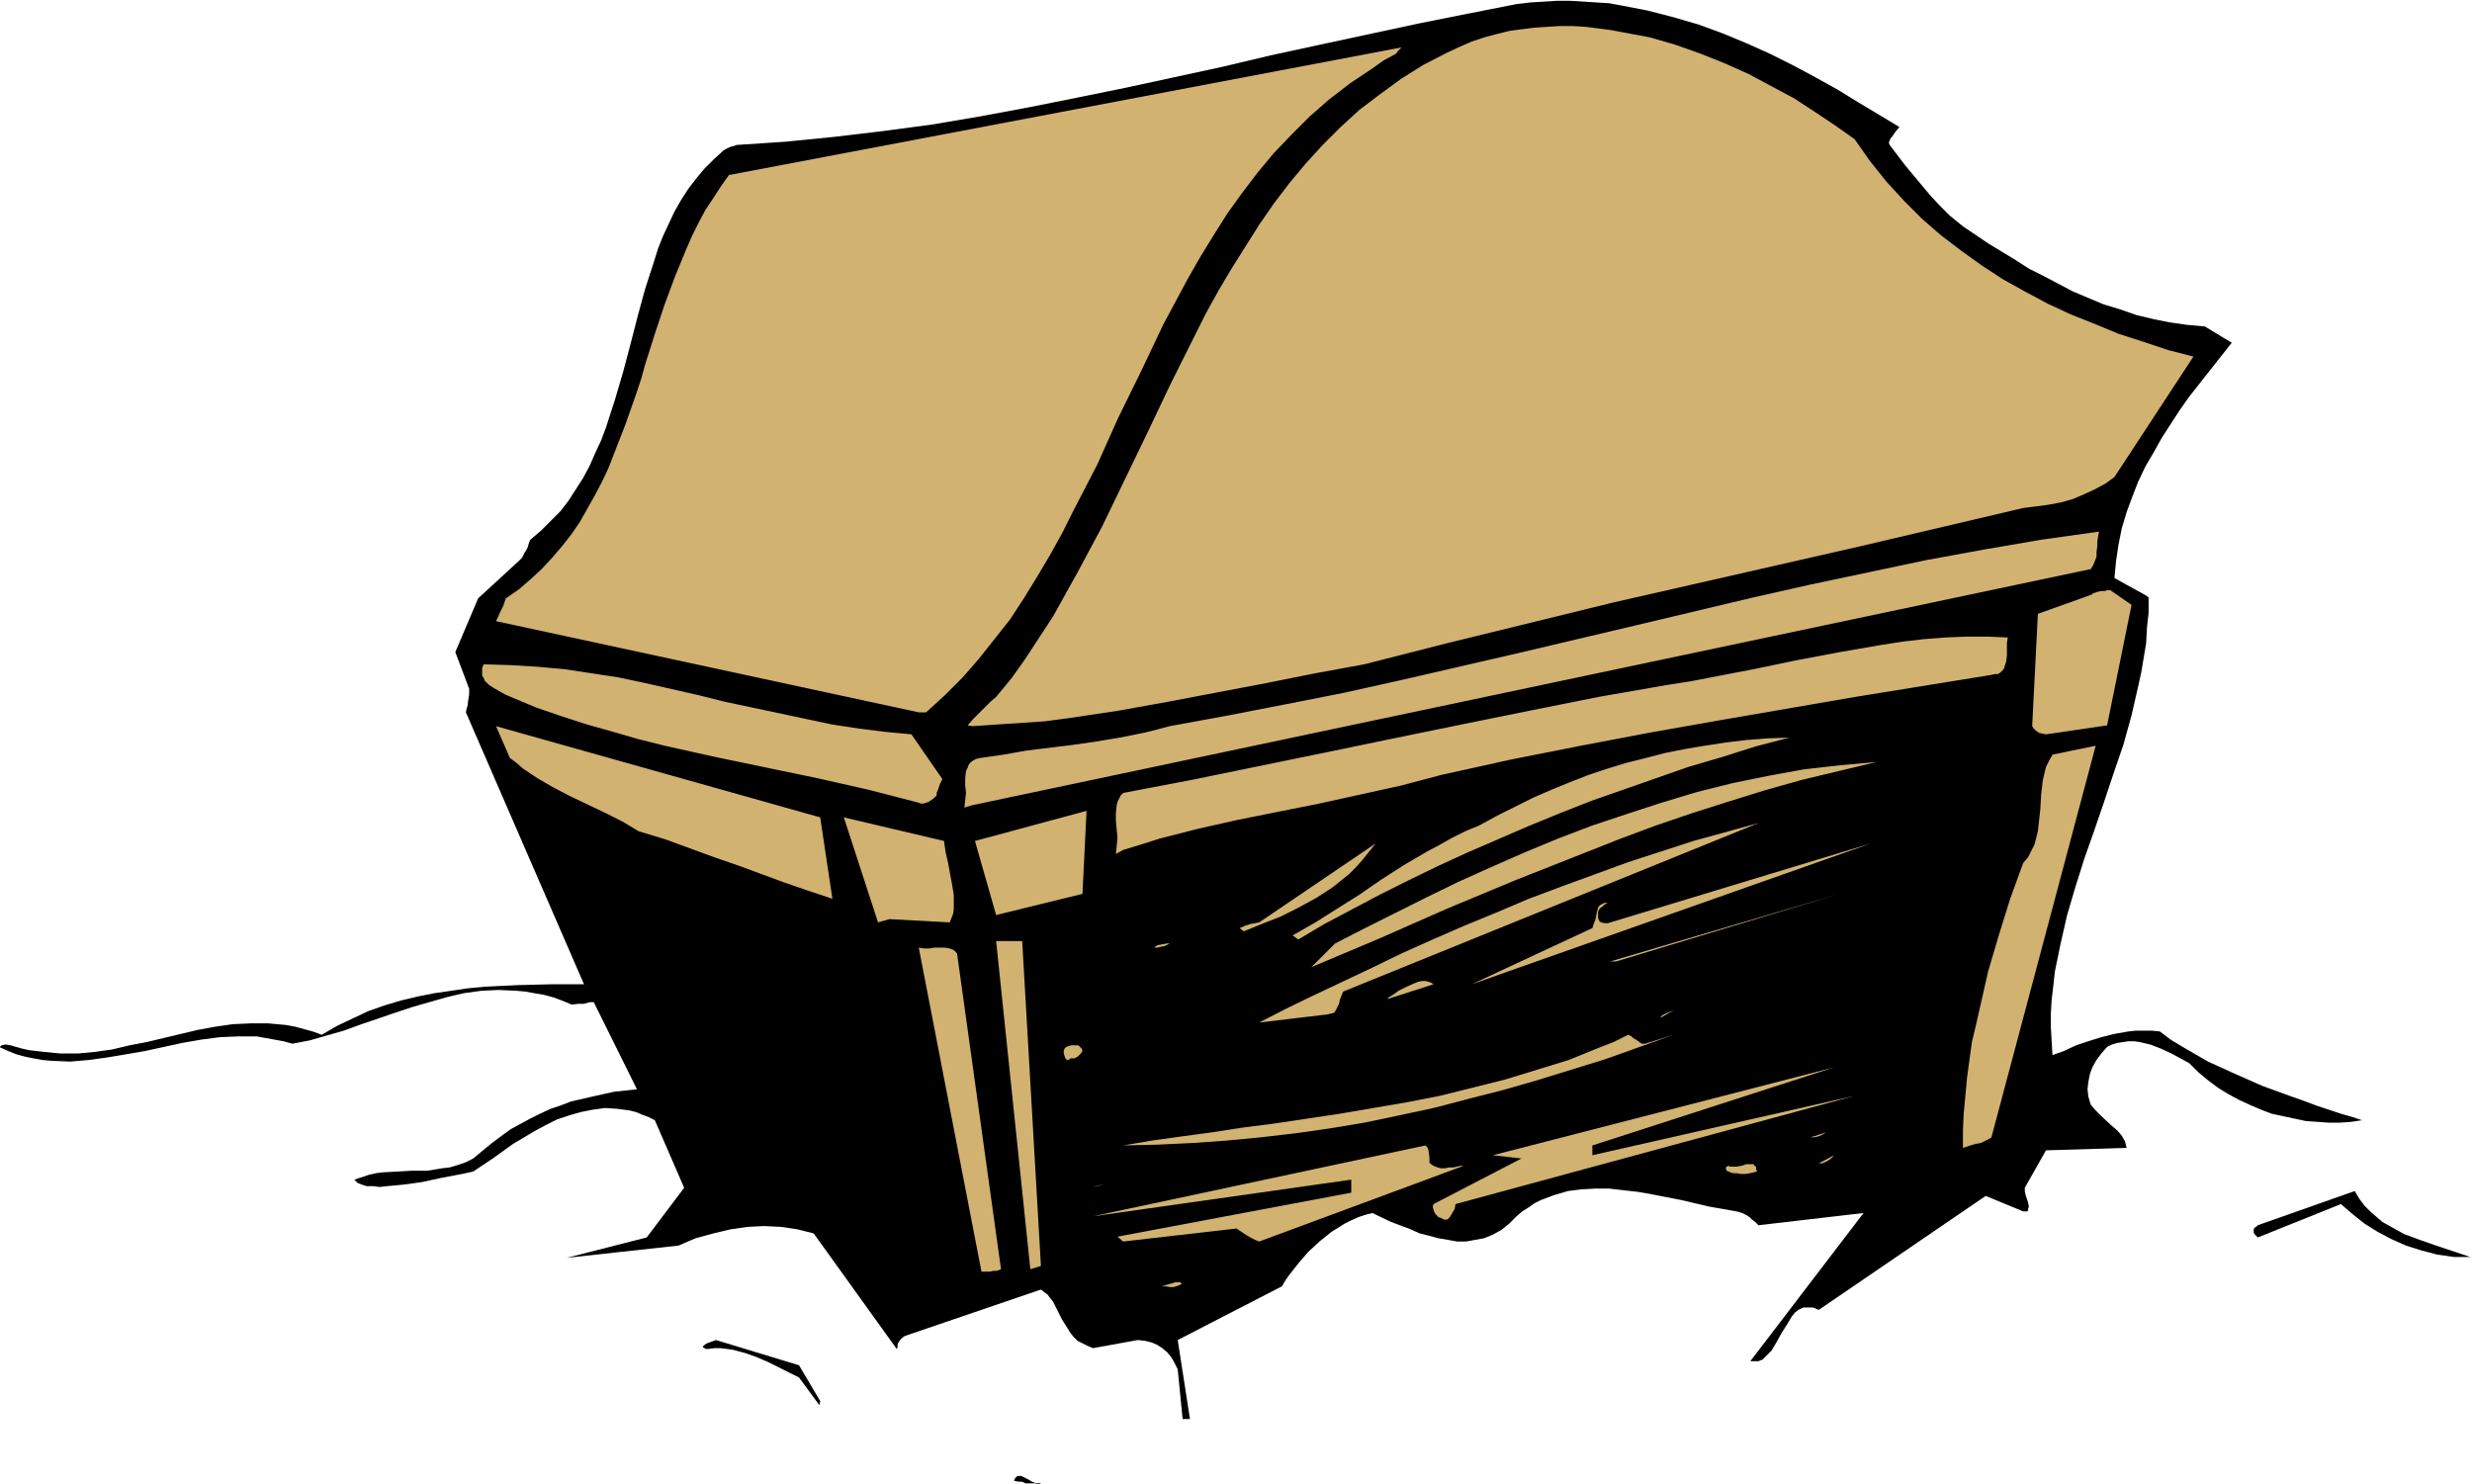
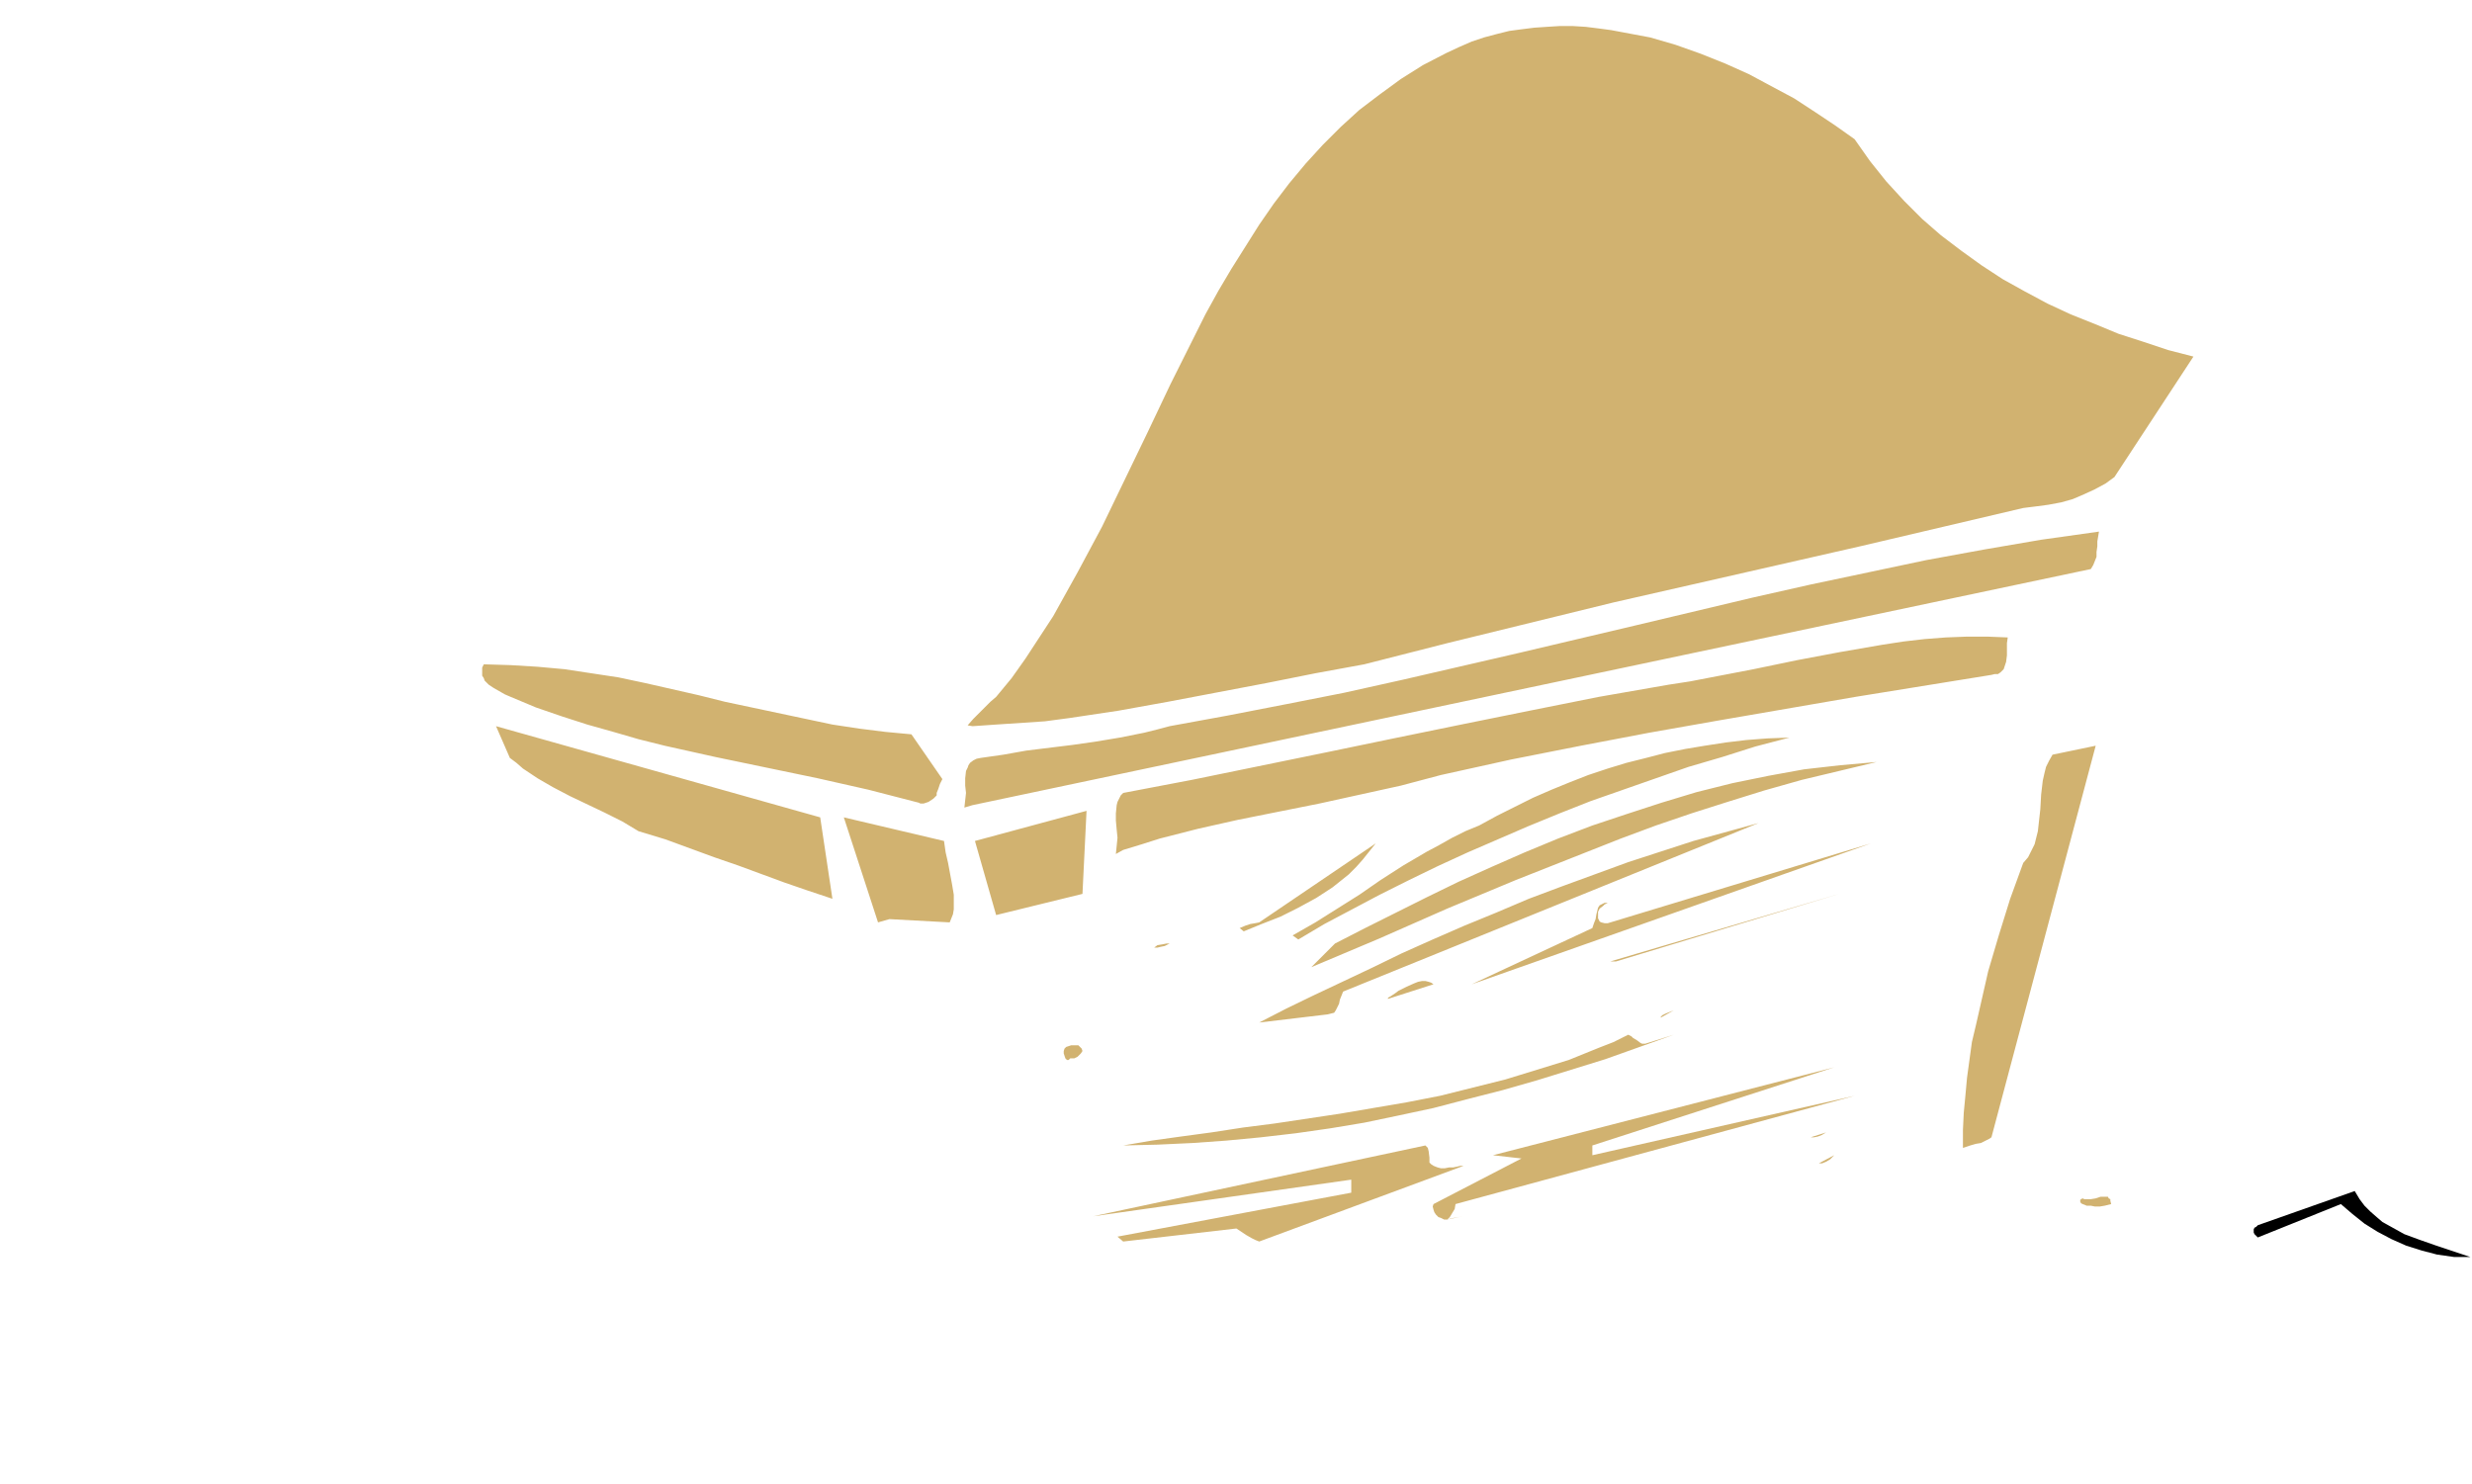
<svg xmlns="http://www.w3.org/2000/svg" fill-rule="evenodd" height="294.495" preserveAspectRatio="none" stroke-linecap="round" viewBox="0 0 3035 1823" width="490.455">
  <style>.brush1{fill:#000}.pen1{stroke:none}.brush2{fill:#d1b270}</style>
-   <path class="pen1 brush1" d="M1259 1822h19l-1 1-1 1h-2l-2-1-2-2-3-1-5-3-6-3-2-1h-5l-1 1-2 2-1 3 6 1h4l4 2zM2596 710l2-21 3-20 4-20 6-20 7-19 7-18 9-19 10-17 10-18 11-17 11-17 12-17 26-33 26-33-33-20-22-2-21-3-20-4-21-5-20-7-20-6-19-8-19-8-36-19-18-9-17-11-33-20-31-21-16-13-13-13-12-13-10-12-10-12-10-12-19-25-1-3 1-2 1-3 2-2 4-6 5-6-25-15-25-15-26-16-27-15-28-15-28-14-29-13-29-12-30-11-31-9-31-8-31-6-16-3-16-1-16-1-16-1h-17l-16 1-16 1-17 2-61 12-60 12-121 26-60 13-59 14-120 26-59 12-60 12-59 11-59 10-60 8-59 7-60 6-60 4h-1l-2 1-4 1-5 2-5 3-12 11-11 11-10 12-10 13-9 14-8 14-7 15-7 15-6 15-5 16-11 34-9 33-9 35-9 34-10 34-11 34-6 16-7 15-7 16-8 15-9 14-9 14-10 13-12 12-12 12-13 11-2 5-1 4-2 4-2 3-3 6-4 4-50 46-28 66 17 45v7l-1 6-1 8-1 3-1 5 145 334h-40l-41 1-41 2-21 2-20 3-21 3-20 4-21 5-20 6-20 7-19 9-19 9-19 11-11-4-11-3-11-3-11-2-22-2h-21l-22 1-21 3-22 4-21 5-42 10-21 4-21 5-21 3-21 2H74l-21-2-8-1-9-1-9-2-7-2-7-2-6-1-5 1-1 1-2 1 11 5 10 4 11 3 10 2 11 2 11 1 23 1 23-2 22-3 24-4 23-4 23-5 23-5 23-4 23-3 23-1h22l11 2 11 2 11 2 11 3 21-4 21-6 21-6 22-8 41-14 21-7 21-6 21-6 21-5 22-3 21-1 22 1 11 1 11 2 12 2 11 3 11 4 12 5 8-1h7l7-2h5l53 107-28 3-27 6-26 6-13 5-12 4-13 6-12 6-11 6-13 7-11 8-12 9-11 9-12 10-10 5-9 3-10 3-9 1-18 3h-19l-17 1-19 1-8 1-9 2-9 3-9 3 4 4 5 2 6 2h8l8 1 9-1 11-1 10-1 22-3 23-5 21-4 10-2 9-2 12-8 6-4 6-4 25-18 27-16 13-7 14-7 15-5 14-4 15-3 15-2 15 1 15 2 8 2 7 3 8 3 8 4 36 83-46 61-98 25 137-15 21-9 22-6 21-5 21-3 20-1 21 1 20 3 20 5 102 142 1-2v-3l1-3 3-4 2-2 3-2 167-57 4 3 4 3 3 4 4 5 5 10 6 12 7 11 3 5 4 5 5 5 6 3 6 3 7 3 55-10 9 1 8 2 7 3 6 4 6 5 5 6 4 7 4 8 6 61h9l-15-97 128-66 4-7 5-7 11-14 12-14 14-13 15-12 8-5 8-5 8-4 9-4 9-3 8-2 23 11 24 9 11 5 12 3 11 3 12 2 11 2h11l11-2 11-2 10-4 11-6 10-8 9-9 7-6 8-5 7-5 8-4 8-3 8-3 17-5 16-2 17-1h18l17 2 18 2 17 3 36 7 17 4 17 4 17 3 17 3 4 1 3 1 6 3 3 2 3 3 4 3 4 4 129-15-139 182h10l5-2 3-3 4-4 4-4 6-10 6-11 7-11 6-10 4-5 4-3 6-3h12l7 3 205-140 46 19h5l1-1v-2l1-3-1-5-3-9-1-5v-4l26-46 99-3-2-8-4-7-5-6-7-6-13-12-7-7-6-7-3-10-1-9 1-9 2-10 3-8 5-9 6-8 7-8 6-3 7-2 7-1 6-1h7l7 1 13 3 13 5 13 6 11 6 11 6 11 11 12 10 12 9 13 8 13 7 13 6 14 6 13 5 14 3 14 3 14 3 14 1 14 1h14l14-1 13-2-12-4-14-4-15-5-15-5-16-6-17-6-33-12-34-15-33-15-31-18-15-9-13-10-10-1h-20l-9 1-17 3-16 4-16 5-15 5-15 7-14 5-1-17-1-17v-17l1-17 2-17 2-18 7-34 8-35 10-34 11-35 12-34 12-35 12-36 12-35 10-36 8-35 4-18 3-18 3-18 1-19 2-18v-19l-1-1-3-2-38-21zM1007 1721l-26-44-102-31-8 3-3 1-3 2-2 2v1l2 1 2 1h2l8-1h8l8 1 7 1 15 4 14 5 14 6 26 13 12 6 25 34 1-5z" />
-   <path class="pen1 brush2" d="M1426 1580h5l6 1h4l3-1 3-1 4-2-2-2h-6l-3 1-7 2-3 1-4 1zm-213-18h2l5-1h4l5-2-54-388-2-2-2-2-5-2-6-1h-13l-6 1h-7l-6-1 77 398h8zm65-7-23-399h-32l42 403 13-4z" />
  <path class="pen1 brush1" d="M3013 1544h20l-21-7-21-7-20-7-19-7-9-5-9-5-9-5-7-6-8-7-7-7-6-8-6-10-119 42-2 2-2 1-1 2v4l1 2 2 2 2 2 102-41 14 12 15 12 16 10 17 9 18 8 19 6 19 5 21 3z" />
-   <path class="pen1 brush2" d="m1379 1525 139-16 6 4 6 4 7 4 4 2 5 2 251-93h-4l-4 1-5 1h-5l-5 1h-5l-4-1-5-2-3-2-2-2v-6l-1-8-1-4-3-3-408 87 317-45v16l-287 54 7 6zm398-27 3-3 3-5 3-5 1-6 490-133-322 73v-12l297-96-419 108 35 4-108 56-1 3 1 4 1 3 2 3 3 3 3 1 4 2h4zm-435-40h1l2-1 5-1 6-1 5-1-19 4zm65-9 167-17-167 17zm278 0h10-20 10zm447-8 5 1h6l6-1 4-1 4-1-1-4v-2l-2-1-1-2h-9l-6 2-6 1h-8l-2-1-2 1-1 1v2l1 2 2 1 5 2h5z" />
+   <path class="pen1 brush2" d="m1379 1525 139-16 6 4 6 4 7 4 4 2 5 2 251-93h-4l-4 1-5 1h-5l-5 1h-5l-4-1-5-2-3-2-2-2v-6l-1-8-1-4-3-3-408 87 317-45v16l-287 54 7 6zm398-27 3-3 3-5 3-5 1-6 490-133-322 73v-12l297-96-419 108 35 4-108 56-1 3 1 4 1 3 2 3 3 3 3 1 4 2h4zh1l2-1 5-1 6-1 5-1-19 4zm65-9 167-17-167 17zm278 0h10-20 10zm447-8 5 1h6l6-1 4-1 4-1-1-4v-2l-2-1-1-2h-9l-6 2-6 1h-8l-2-1-2 1-1 1v2l1 2 2 1 5 2h5z" />
  <path class="pen1 brush2" d="M1888 1426h4l5-2 6-2 5-3-20 7zm345 3h4l5-2 5-3 5-5-19 10zm-854-22 42-1 43-2 42-3 42-4 43-5 42-6 42-7 43-9 42-9 42-11 43-11 42-12 42-13 42-13 42-15 42-15-35 11h-4l-2-1-4-3-5-3-2-2-4-2-18 9-18 7-37 15-39 12-39 12-40 10-40 10-41 8-41 7-41 7-40 6-40 6-39 5-39 6-37 5-36 5-35 6zm1040 0 7-2 6-1 6-3 4-2 3-2 128-481-53 11-4 7-4 8-2 8-2 9-2 17-1 18-2 18-1 9-2 8-2 8-4 8-4 8-6 7-16 44-14 45-13 44-10 44-5 22-5 21-3 22-3 22-2 22-2 21-1 21v22l9-3zm-196-10h4l5-1 5-2 5-3-19 6zm-230-51 278-100-278 100zm-383-25 232-60-232 60zm-296-21h5l4-2 4-4 2-3-1-3-2-2-2-2h-9l-6 2-2 2-1 3v3l1 3 1 3 2 2h2l2-2zm584-25 86-34-86 34zm-352-19 84-10 4-1 4-1 2-3 2-4 2-4 1-5 2-5 2-5 510-207-40 11-40 11-40 13-40 13-41 15-41 15-40 15-40 17-39 16-39 17-38 17-37 18-36 17-36 17-33 16-33 17zm493-6v-1l2-2 4-2 5-2 5-2-16 9zm93-6 55-22-55 22zm-428-17 56-18-3-2-3-1-4-1h-4l-5 1-5 2-9 4-10 5-4 3-3 2-3 2-2 1-1 1v1zm103-18 490-173-323 98h-4l-4-1-2-1-1-2-1-2v-8l2-4 4-3 2-2 4-2h-4l-2 1-2 1-2 1-2 3-1 4-1 4-1 6-2 5-2 6-148 69zm-197-21 83-35 84-37 84-35 86-34 43-17 43-16 44-15 44-14 45-14 46-13 46-11 46-11-45 4-44 5-44 8-44 9-44 11-43 13-43 14-42 14-42 16-41 17-41 18-40 18-39 19-38 19-38 19-37 19-29 29zm374-7 274-83-281 83h7zm-567-17h4l4-1 5-1 6-3h-4l-5 1-6 1-4 3zm177-10 32-19 34-18 34-18 36-18 35-17 37-17 37-16 37-16 39-16 38-15 40-14 40-14 40-14 41-12 41-13 42-11-27 1-26 2-25 3-26 4-24 4-25 5-23 6-24 6-23 7-24 8-23 9-22 9-23 10-22 11-22 11-22 12-17 7-16 8-16 9-15 8-29 17-28 18-26 18-27 17-27 17-28 16 7 5zm-67-10 22-9 23-9 22-11 22-12 20-13 10-8 10-8 9-9 8-9 8-10 8-10-143 97-5 1-6 1-6 2-7 3 5 4zm-435-15 74 4 2-5 2-5 1-6v-18l-2-12-5-27-3-13-2-14-123-29 42 129 14-4zm131-5 106-26 5-102-137 37 26 91zm239 5 97-56-97 56zm-440-25-15-100-398-112 17 39 8 6 8 7 18 12 19 11 21 11 21 10 21 10 22 11 20 12 33 10 30 11 30 11 29 10 57 21 29 10 30 10zm357-60 23-7 22-7 47-12 49-11 50-10 50-10 50-11 50-11 49-13 86-19 86-17 84-16 85-15 168-29 167-27 4-1h4l3-2 2-2 2-2 1-3 2-6 1-8v-15l1-7-25-1h-25l-26 1-26 2-26 3-26 4-52 9-53 10-53 11-52 10-26 5-26 4-86 15-85 17-84 17-83 17-82 17-83 17-83 17-84 16-3 3-2 4-2 4-1 4-1 10v9l1 11 1 10-1 10-1 10 9-5zm-185-55 1373-290 3-5 2-5 2-5v-6l1-7v-6l1-6 1-6-71 10-70 12-71 13-71 15-71 15-71 16-143 34-144 34-143 33-72 16-71 14-72 14-71 13-15 4-16 4-30 6-30 5-28 4-57 7-28 5-28 4-5 1-4 2-4 3-2 3-1 3-2 4-1 9v9l1 9-1 9-1 9 10-3zm-66-3 2 1h4l6-2 6-4 2-2 2-2v-3l2-5 2-6 3-6-38-55-32-3-32-4-33-5-33-7-66-14-33-7-32-8-66-15-33-7-33-5-33-5-33-3-33-2-33-1-2 4v10l2 3 1 3 5 5 6 4 7 4 7 4 7 3 31 13 32 11 31 10 32 9 31 9 32 8 63 14 125 26 62 14 31 8 31 8zm66-94 29-2 30-2 30-2 30-4 60-9 61-11 121-23 60-12 60-11 102-26 102-25 102-25 101-23 101-23 101-23 200-47 16-2 15-2 16-3 14-4 14-6 13-6 13-7 11-8 97-148-31-8-30-10-31-10-29-12-30-12-28-13-28-15-27-15-26-17-25-18-25-19-23-20-22-22-22-24-20-25-19-27-24-17-24-16-26-17-28-15-28-15-29-13-30-12-31-11-31-9-32-6-16-3-15-2-16-2-16-1h-16l-16 1-15 1-16 2-15 2-16 4-15 4-15 5-16 7-15 7-29 15-27 17-26 19-25 19-23 21-22 22-21 23-20 24-19 25-18 26-17 27-17 27-16 27-16 29-14 28-29 58-28 59-28 58-28 58-15 28-15 28-15 27-15 27-17 26-17 26-17 24-19 23-7 6-5 5-5 5-4 4-7 7-7 8 6 1z" />
-   <path class="pen1 brush2" d="M1128 875h9l23-21 22-22 20-23 19-24 19-24 17-26 16-26 16-27 15-27 14-28 29-56 26-58 28-57 27-57 15-28 15-28 16-28 16-26 17-27 18-25 19-25 20-24 22-23 22-22 24-21 26-20 27-18 14-10 15-8 2-3 3-3 2-2h1L895 215l-10 14-9 14-10 15-8 15-8 16-7 16-14 34-13 35-12 36-12 38-5 18-6 18-13 37-14 36-7 18-8 17-9 17-9 16-9 16-11 16-11 14-12 14-13 14-13 12-15 13-16 11-3 9-4 8-3 7-2 4 519 112zm1489-132-30 148-75 11-5-1-4-1-4-3-2-2-2-3 7-138 67-24v-1l3-1 3-1 5-1h4l3-1h4l26 18h-1 3-2z" />
</svg>